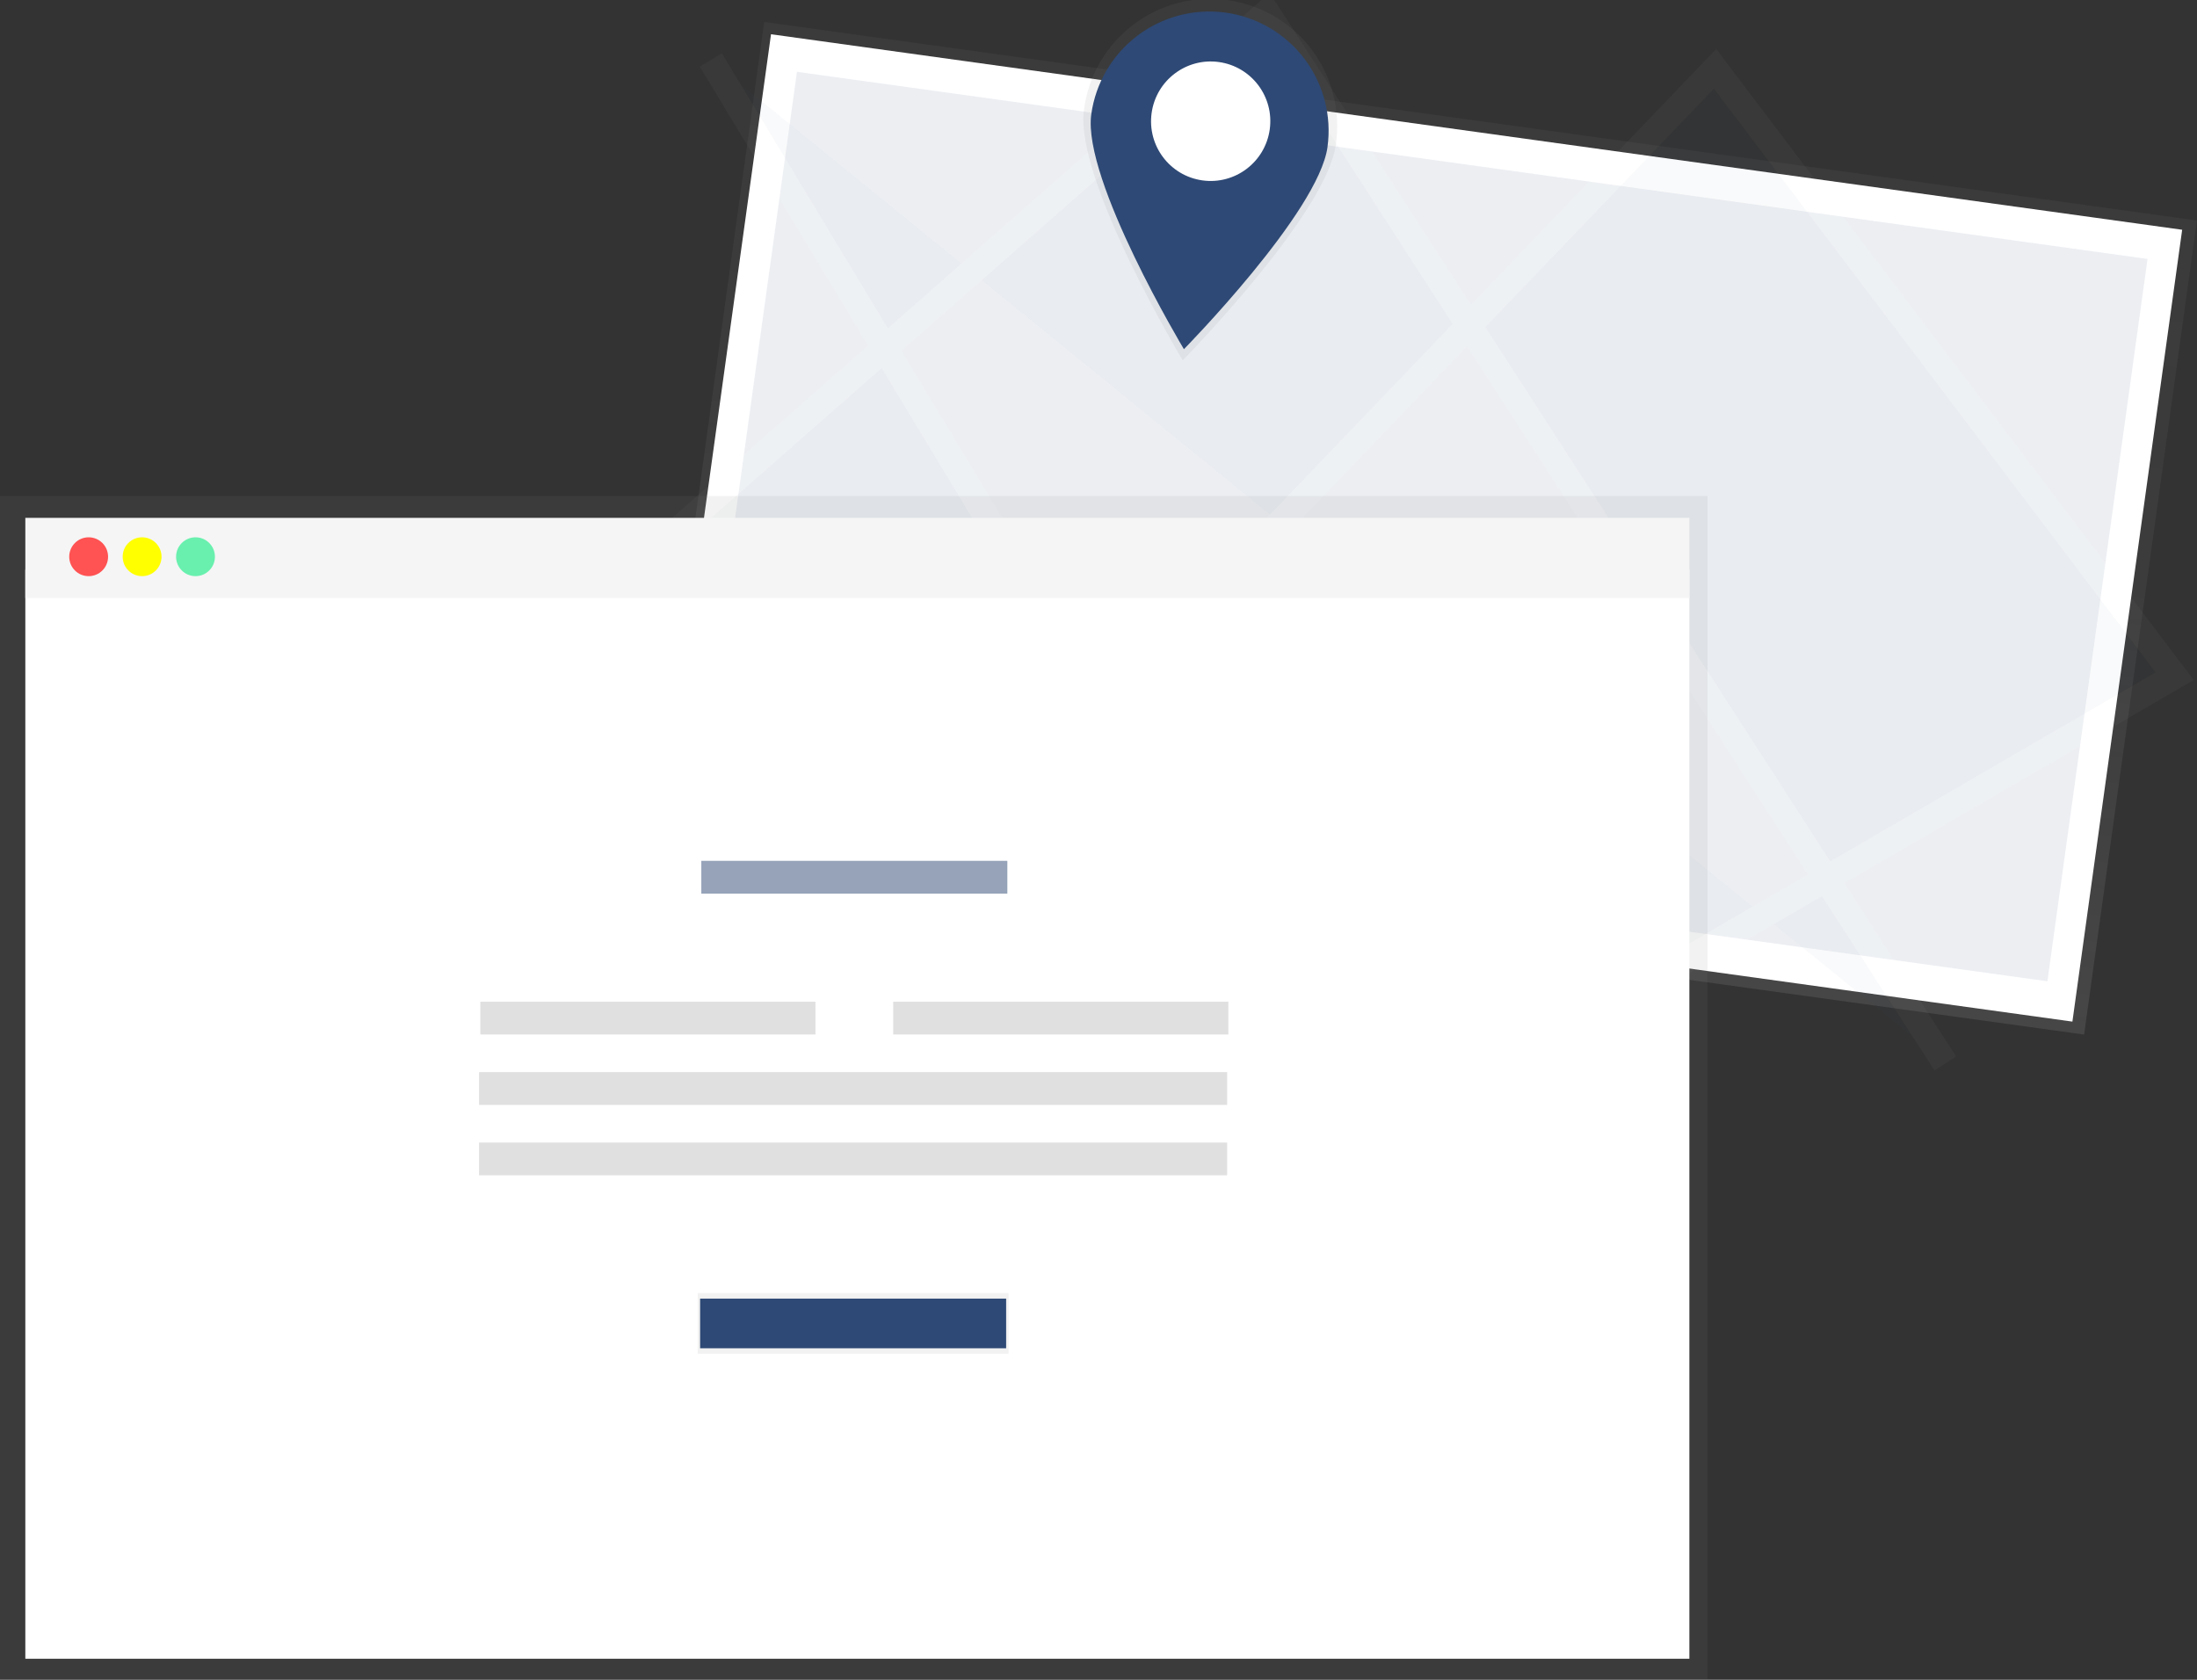
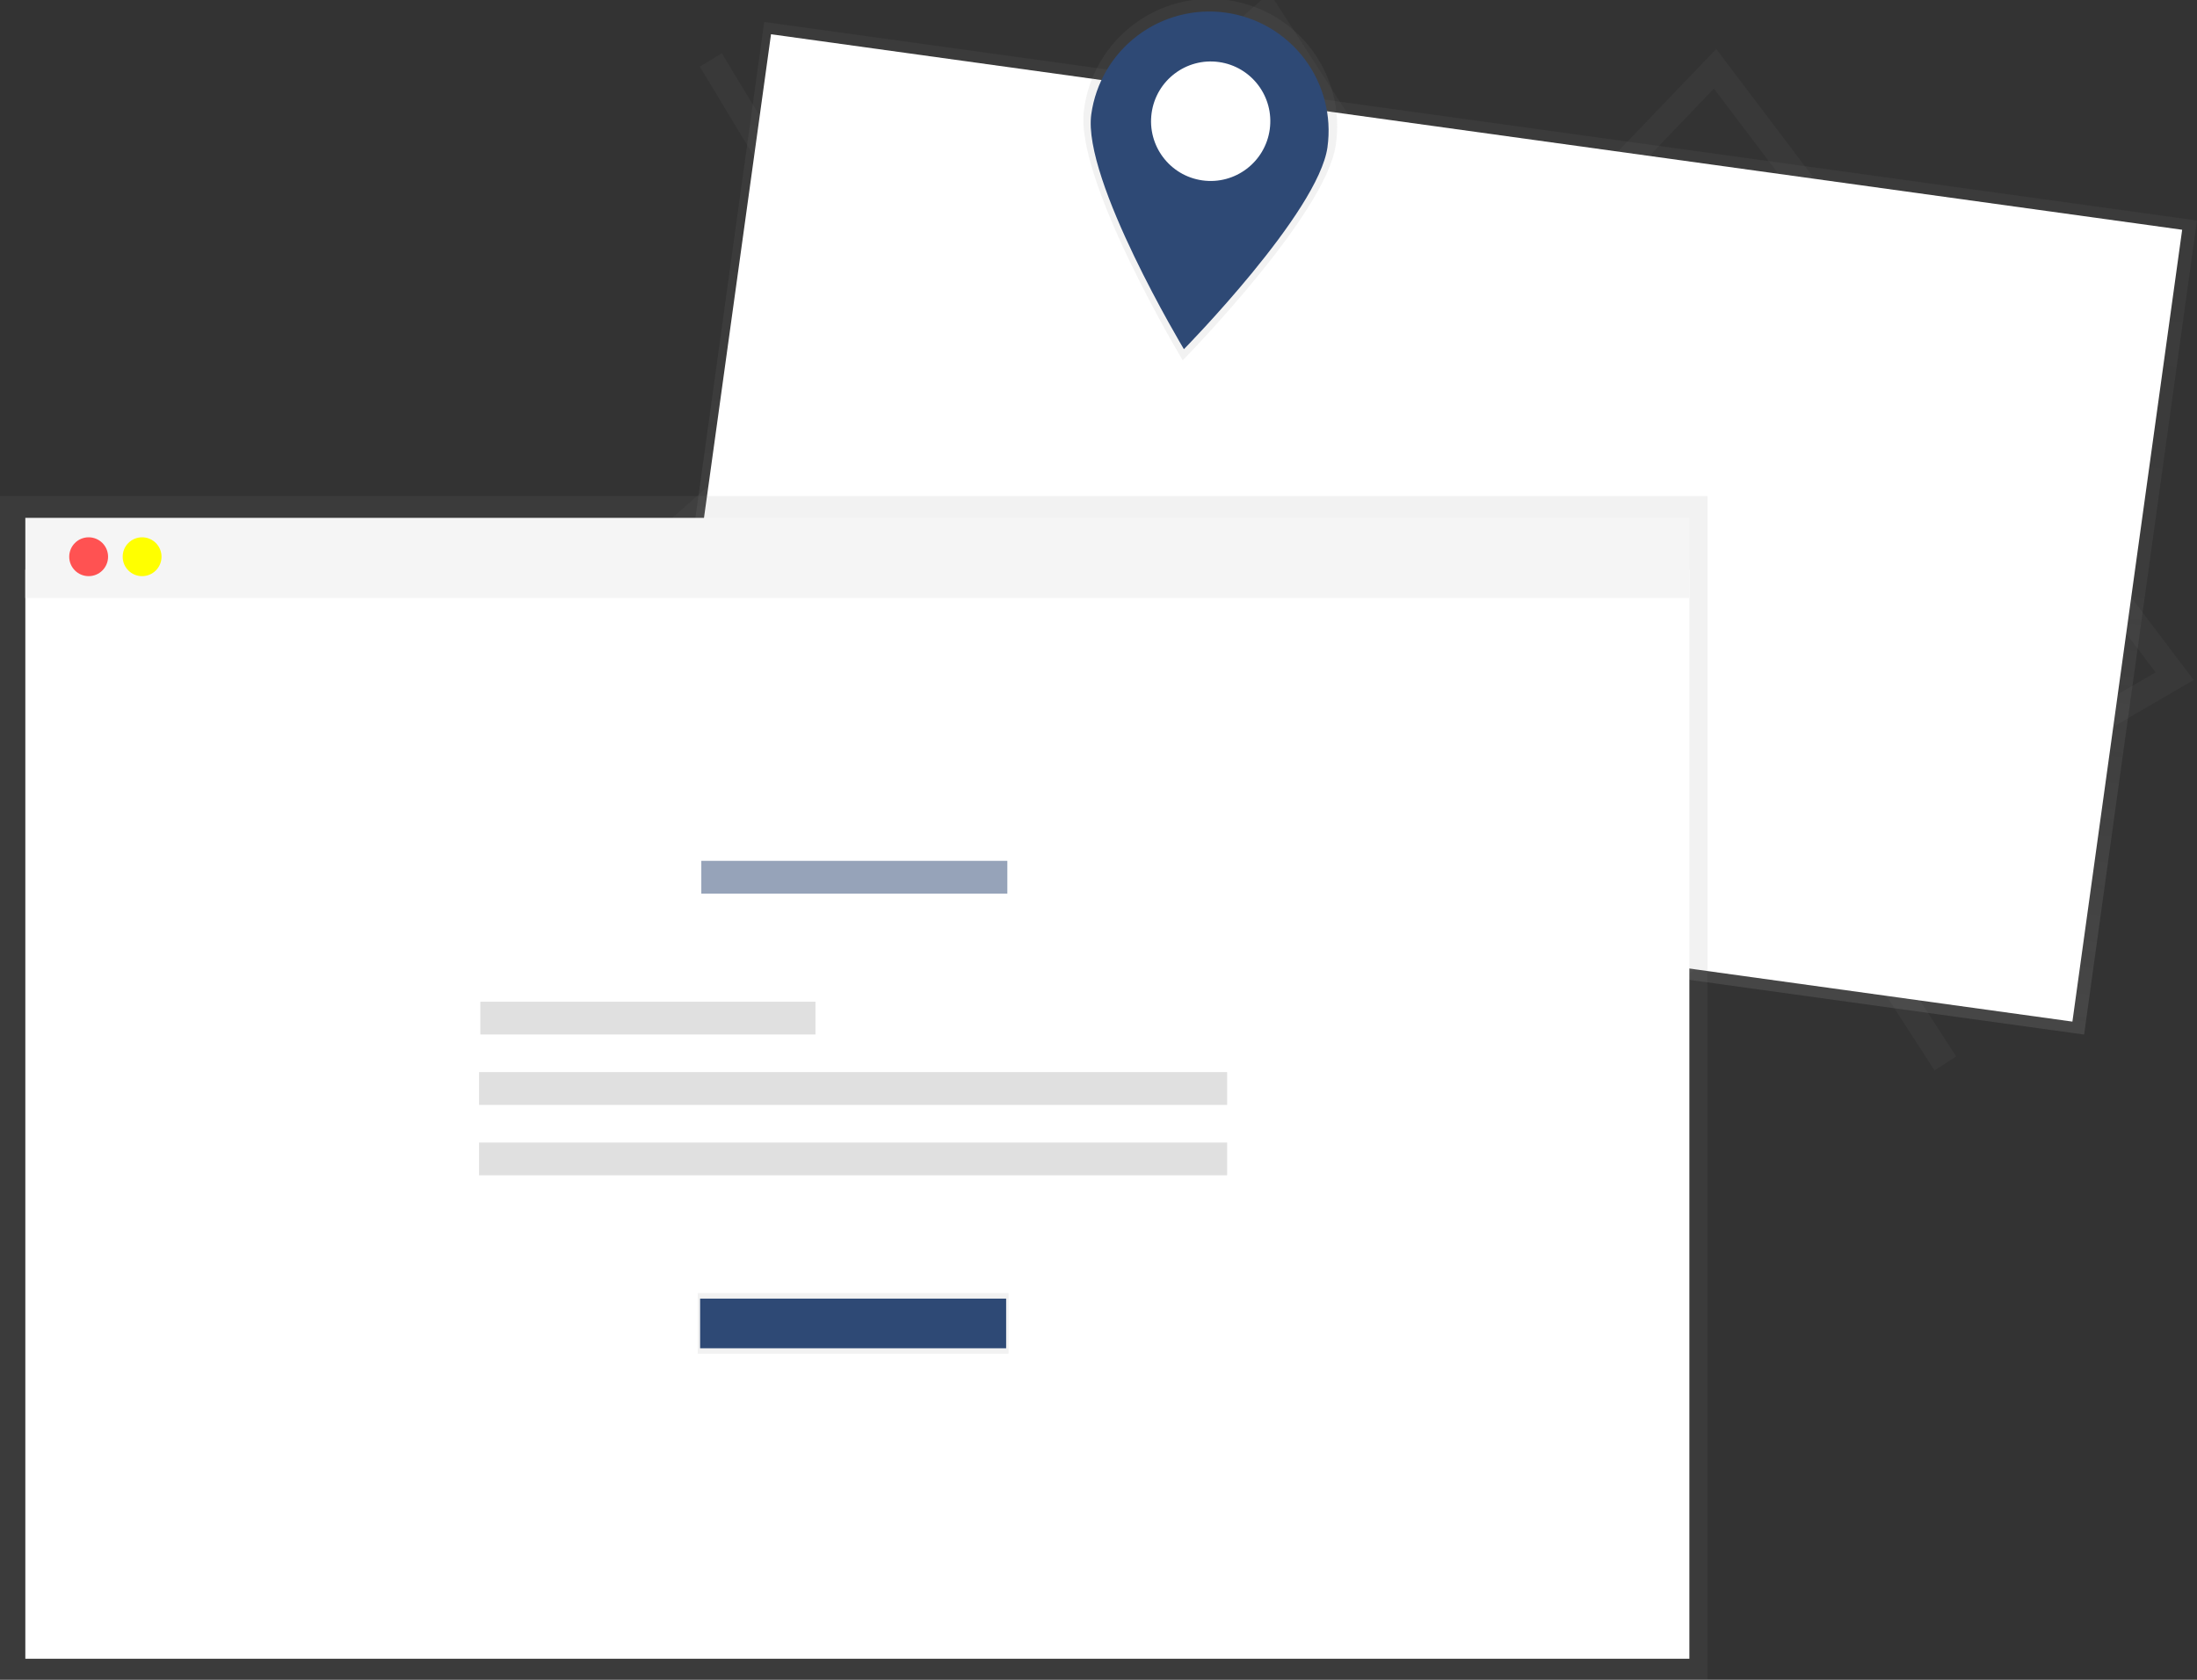
<svg xmlns="http://www.w3.org/2000/svg" width="425" height="325" viewBox="0 0 425 325" fill="none">
  <rect x="0" y="0" width="425" height="325" fill="#333333" stroke="none" />
  <g clip-path="url(#clip0)">
    <path d="M147.828 4.251L125.999 161.754L403.164 200.162L424.993 42.659L147.828 4.251Z" fill="url(#paint0_linear)" />
    <path d="M422.13 44.454L149.151 6.626L127.919 159.828L400.898 197.656L422.13 44.454Z" fill="white" />
    <g opacity="0.3">
-       <path opacity="0.3" d="M415.433 50.097L154.168 13.893L134.799 153.653L396.064 189.858L415.433 50.097Z" fill="#2E4975" />
      <g opacity="0.3">
        <g opacity="0.3">
-           <path d="M137.5 11.588L243.543 187.361L308.052 196.301L420.68 130.825L331.772 13.309L174.193 177.746L84.098 143.896L245.071 2.391L376.323 205.762" fill="#2E4975" />
          <path d="M137.5 11.588L243.543 187.361L308.052 196.301L420.68 130.825L331.772 13.309L174.193 177.746L84.098 143.896L245.071 2.391L376.323 205.762" stroke="white" stroke-width="5" stroke-miterlimit="10" />
        </g>
      </g>
    </g>
    <path d="M258.399 28.025C256.529 41.509 228.79 69.71 228.79 69.71C228.79 69.71 207.816 34.758 209.686 21.274C210.096 18.047 211.142 14.934 212.763 12.114C214.384 9.294 216.549 6.824 219.132 4.847C221.714 2.869 224.663 1.424 227.809 0.594C230.954 -0.236 234.232 -0.434 237.454 0.012C240.676 0.458 243.778 1.539 246.58 3.192C249.381 4.845 251.827 7.037 253.775 9.641C255.724 12.246 257.136 15.211 257.931 18.365C258.725 21.519 258.886 24.799 258.404 28.016L258.399 28.025Z" fill="url(#paint1_linear)" />
    <path d="M256.799 28.452C255.046 41.1 229.024 67.557 229.024 67.557C229.024 67.557 209.349 34.772 211.102 22.123C211.942 16.065 215.155 10.588 220.033 6.897C224.911 3.207 231.056 1.605 237.115 2.445C243.174 3.285 248.652 6.497 252.342 11.375C256.033 16.253 257.634 22.398 256.795 28.456L256.799 28.452Z" fill="#2E4975" />
    <path d="M245.626 25.036C246.503 18.712 242.098 12.876 235.788 12.002C229.478 11.127 223.652 15.545 222.776 21.869C221.899 28.194 226.304 34.029 232.614 34.904C238.924 35.778 244.75 31.36 245.626 25.036Z" fill="white" />
    <path d="M0 95.968V107.524V325H330.302V107.524V95.968H0Z" fill="url(#paint2_linear)" />
    <path d="M326.801 110.217H4.9V320.928H326.801V110.217Z" fill="white" />
    <path d="M326.801 100.193H4.9V115.696H326.801V100.193Z" fill="#F5F5F5" />
    <path d="M17.149 111.471C19.224 111.471 20.907 109.788 20.907 107.713C20.907 105.638 19.224 103.955 17.149 103.955C15.073 103.955 13.391 105.638 13.391 107.713C13.391 109.788 15.073 111.471 17.149 111.471Z" fill="#FF5252" />
    <path d="M27.487 111.471C29.563 111.471 31.245 109.788 31.245 107.713C31.245 105.638 29.563 103.955 27.487 103.955C25.412 103.955 23.73 105.638 23.73 107.713C23.73 109.788 25.412 111.471 27.487 111.471Z" fill="#FFFF00" />
-     <path d="M37.822 111.471C39.897 111.471 41.579 109.788 41.579 107.713C41.579 105.638 39.897 103.955 37.822 103.955C35.746 103.955 34.064 105.638 34.064 107.713C34.064 109.788 35.746 111.471 37.822 111.471Z" fill="#69F0AE" />
    <path opacity="0.5" d="M194.866 166.554H135.666V172.896H194.866V166.554Z" fill="#2E4975" />
    <path d="M157.75 193.806H92.913V200.148H157.75V193.806Z" fill="#E0E0E0" />
-     <path d="M172.786 200.148H237.623V193.806H172.786V200.148Z" fill="#E0E0E0" />
    <path d="M237.385 207.43H92.675V213.772H237.385V207.43Z" fill="#E0E0E0" />
    <path d="M237.385 221.053H92.675V227.396H237.385V221.053Z" fill="#E0E0E0" />
    <path d="M195.104 250.184H134.964V261.929H195.104V250.184Z" fill="url(#paint3_linear)" />
    <path d="M194.632 251.25H135.432V260.859H194.632V251.25Z" fill="#2E4975" />
  </g>
  <defs>
    <linearGradient id="paint0_linear" x1="264.923" y1="181.005" x2="286.748" y2="23.507" gradientUnits="userSpaceOnUse">
      <stop stop-color="#808080" stop-opacity="0.25" />
      <stop offset="0.54" stop-color="#808080" stop-opacity="0.12" />
      <stop offset="1" stop-color="#808080" stop-opacity="0.1" />
    </linearGradient>
    <linearGradient id="paint1_linear" x1="28472.4" y1="20739.9" x2="29967.4" y2="9951.51" gradientUnits="userSpaceOnUse">
      <stop stop-color="#808080" stop-opacity="0.25" />
      <stop offset="0.54" stop-color="#808080" stop-opacity="0.12" />
      <stop offset="1" stop-color="#808080" stop-opacity="0.1" />
    </linearGradient>
    <linearGradient id="paint2_linear" x1="121353" y1="165700" x2="121353" y2="48996.6" gradientUnits="userSpaceOnUse">
      <stop stop-color="#808080" stop-opacity="0.25" />
      <stop offset="0.54" stop-color="#808080" stop-opacity="0.12" />
      <stop offset="1" stop-color="#808080" stop-opacity="0.1" />
    </linearGradient>
    <linearGradient id="paint3_linear" x1="22214.6" y1="7094.4" x2="22214.6" y2="6787.51" gradientUnits="userSpaceOnUse">
      <stop stop-color="#808080" stop-opacity="0.25" />
      <stop offset="0.54" stop-color="#808080" stop-opacity="0.12" />
      <stop offset="1" stop-color="#808080" stop-opacity="0.1" />
    </linearGradient>
    <clipPath id="clip0">
      <rect width="425" height="325" fill="white" />
    </clipPath>
  </defs>
</svg>